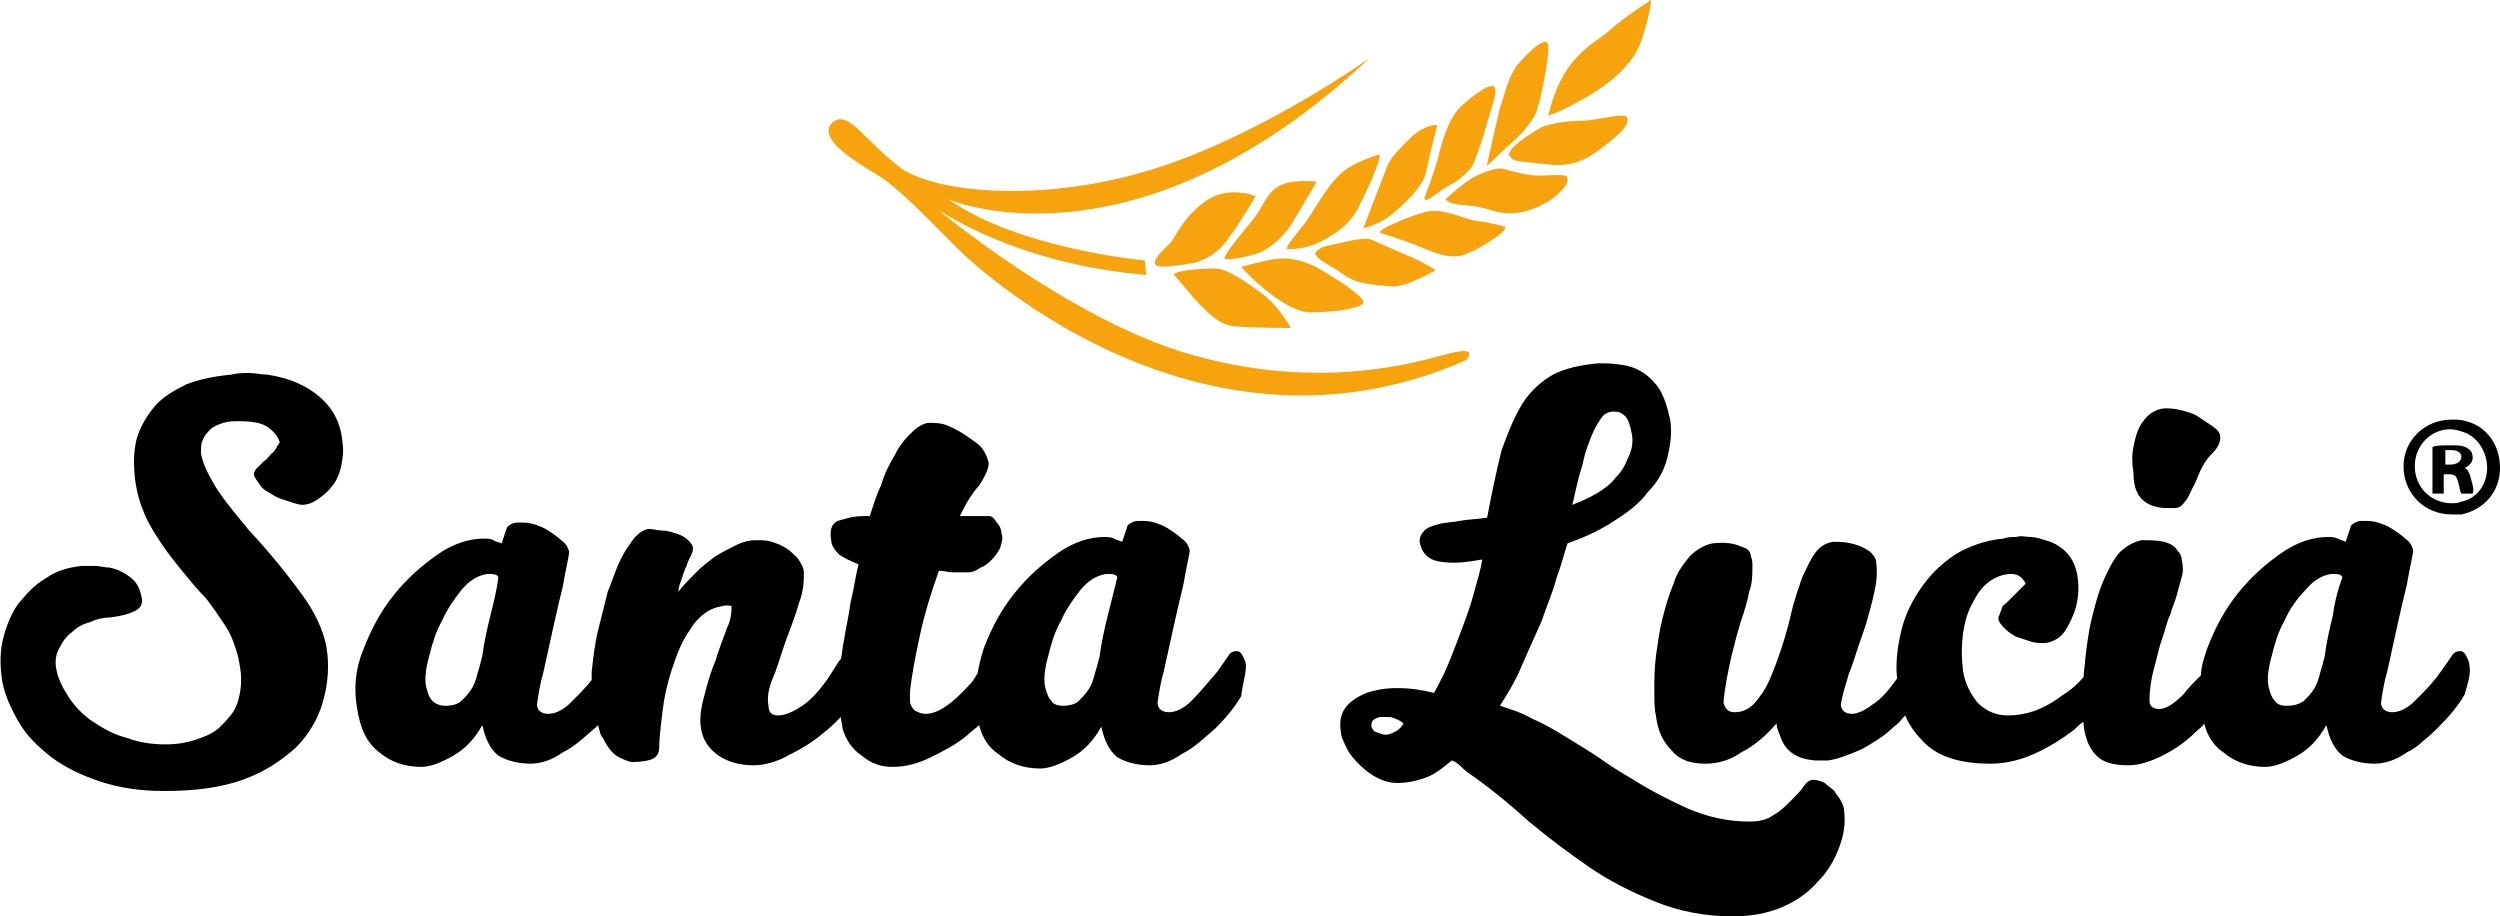
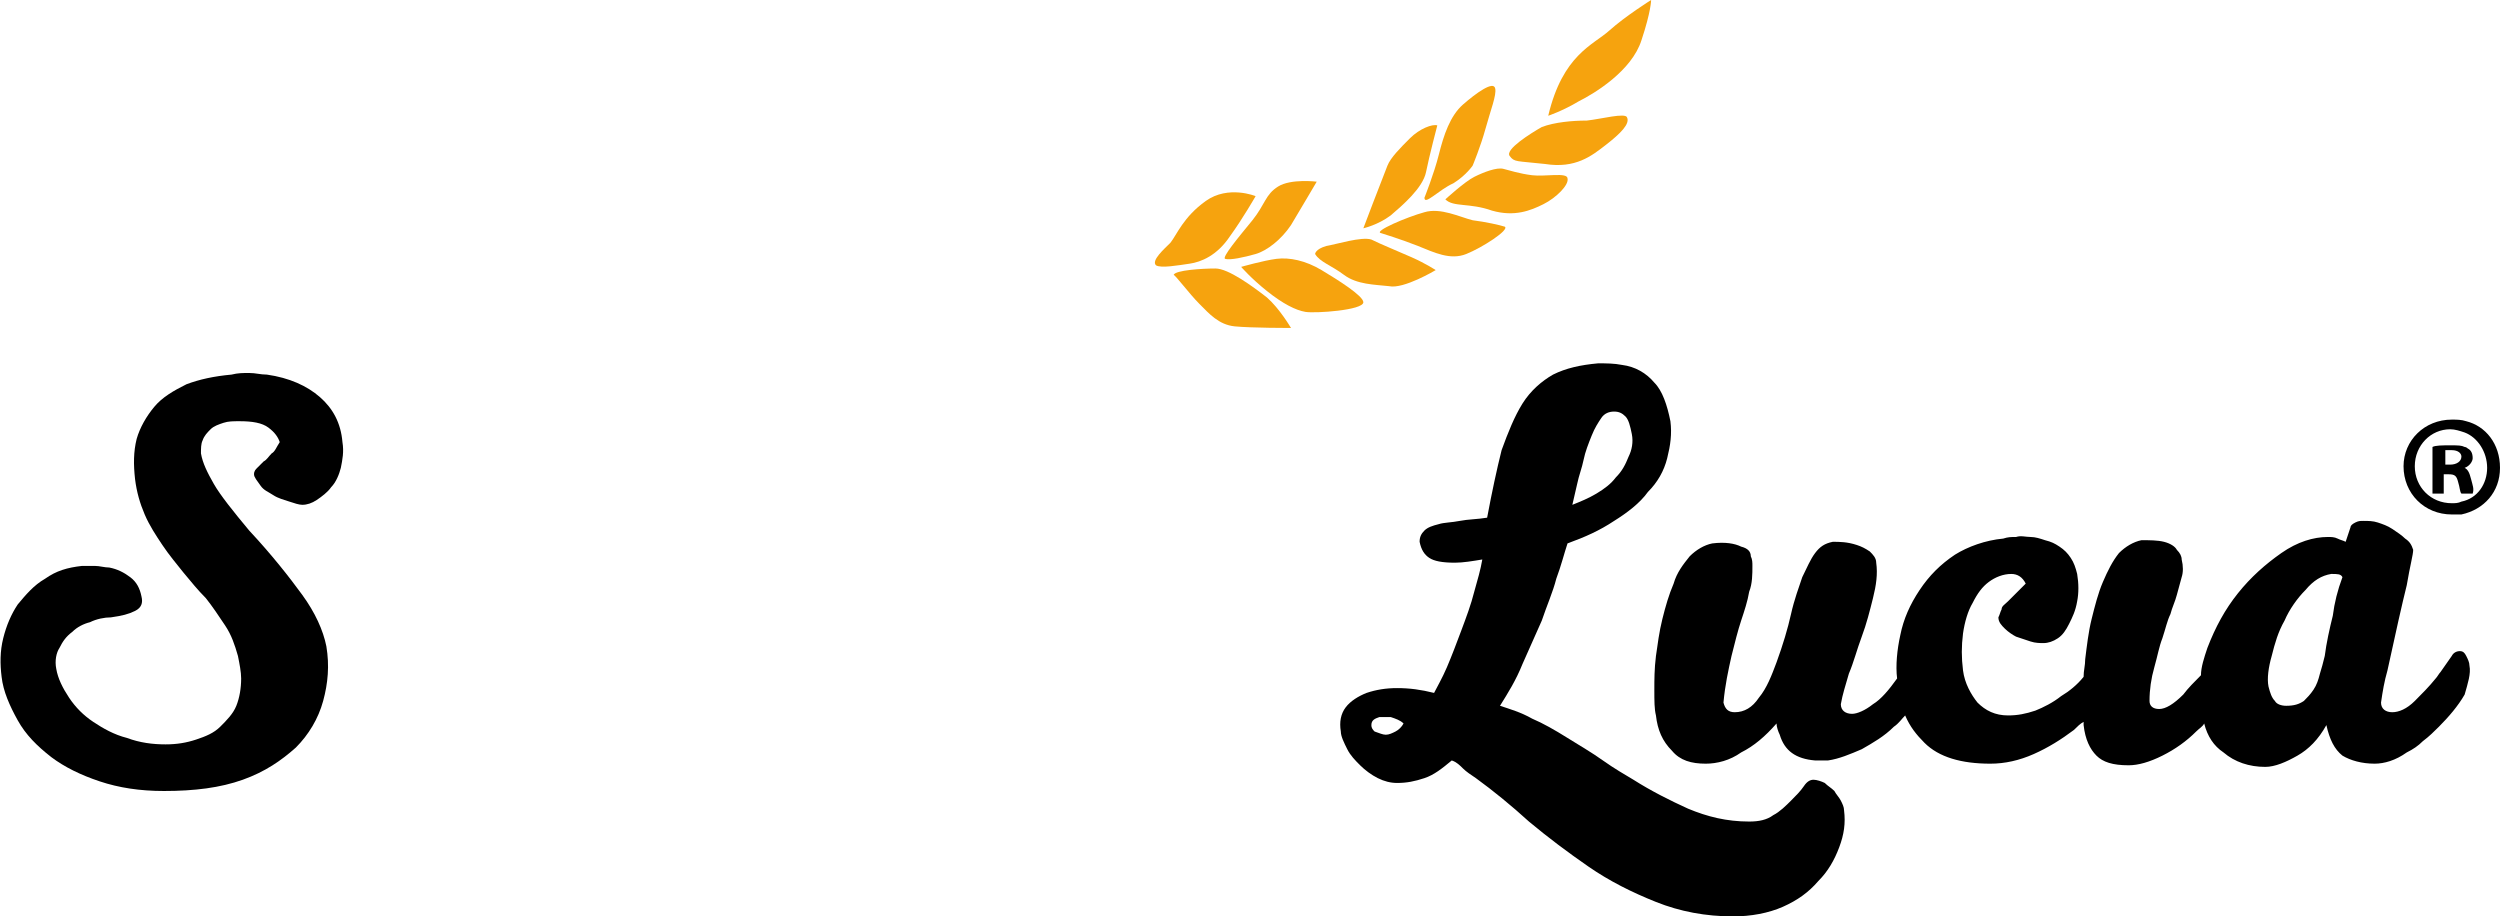
<svg xmlns="http://www.w3.org/2000/svg" version="1.1" id="Livello_1" x="0px" y="0px" viewBox="0 0 155.5 57" style="enable-background:new 0 0 155.5 57;" xml:space="preserve">
  <style type="text/css">
	.st0{fill:#F6A30E;}
</style>
-   <path class="st0" d="M89.7,22.1c-2.5,0.7-8.3,2.1-15.8-0.1c-7.5-2.2-15.6-9-15.6-9s4.7,3.4,13,4.1l-0.1-0.9c0,0-7.8-0.7-12.2-3.8  c0,0,11.5,5,26.2-8.8c0,0-6.4,4.6-13.1,6.8c-6.7,2.2-13.6,1.7-16,0.1c-2.3-1.7-3.3-3.7-4.3-2.9c-1.1,1,1.5,2.5,2.8,3.3  c1.3,0.8,3,2.6,4.9,4.5c1.9,1.9,15.6,14.1,31.7,7C91.2,22.3,92.2,21.4,89.7,22.1" />
  <path class="st0" d="M75,12.5c-1.4,1-1.8,2.1-2.2,2.6c-0.4,0.4-1.2,1.1-0.9,1.4c0.3,0.2,1.4,0,2.1-0.1c0.7-0.1,1.7-0.5,2.5-1.7  c0.8-1.1,1.6-2.5,1.6-2.5S76.4,11.5,75,12.5" />
  <path class="st0" d="M74.6,18.9c0.6,0.6,1.2,1.3,2.2,1.4c1,0.1,3.5,0.1,3.5,0.1s-0.7-1.2-1.5-1.9c-0.9-0.7-2.4-1.8-3.2-1.8  c-0.8,0-2.5,0.1-2.6,0.4C73.1,17.1,74,18.3,74.6,18.9" />
  <path class="st0" d="M84.8,18.8c0-0.4-1.6-1.4-2.6-2c-1-0.6-2-0.8-2.8-0.7c-0.8,0.1-2.2,0.5-2.2,0.5s0.6,0.7,1.6,1.5  c1,0.8,1.8,1.2,2.4,1.3C81.8,19.5,84.8,19.3,84.8,18.8" />
  <path class="st0" d="M89.3,16.8c0,0-0.6-0.4-1.5-0.8c-0.9-0.4-1.9-0.8-2.5-1.1c-0.6-0.2-2.2,0.3-2.8,0.4c-0.7,0.2-0.7,0.5-0.7,0.5  c0.3,0.5,1,0.7,1.8,1.3c0.8,0.6,1.9,0.6,2.8,0.7C87.3,18,89.3,16.8,89.3,16.8" />
  <path class="st0" d="M76.2,16.1c0.3,0.1,1.2-0.1,1.9-0.3c0.7-0.2,1.6-0.9,2.2-1.8c0.6-1,1.6-2.7,1.6-2.7s-1.6-0.2-2.4,0.3  c-0.8,0.5-0.8,1.1-1.6,2.1C77,14.8,76,16,76.2,16.1" />
-   <path class="st0" d="M81.3,13.7c-0.6,0.8-1.5,1.8-1.2,1.8c0.2,0,1,0,1.9-0.4c0.8-0.4,1.9-1,2.5-2.2c0.6-1.2,1.4-2.9,1.3-3.3  c0,0-1.7,0.5-2.4,1.2C82.6,11.5,81.9,12.8,81.3,13.7" />
  <path class="st0" d="M86.5,13.4c0.7-0.6,2-1.7,2.2-2.7c0.2-1,0.7-2.9,0.7-2.9c-0.3-0.1-1.1,0.2-1.7,0.8c-0.6,0.6-1.2,1.2-1.4,1.7  c-0.4,1-1.5,3.9-1.5,3.9S85.7,14,86.5,13.4" />
  <path class="st0" d="M91.6,13.7c-0.8-0.2-2-0.8-3-0.5c-1.1,0.3-3.2,1.2-2.7,1.3c0,0,1.3,0.4,2.3,0.8c1,0.4,2,0.9,3,0.5  c1-0.4,2.7-1.5,2.4-1.7C93.3,14,92.4,13.8,91.6,13.7" />
  <path class="st0" d="M90.4,11.4c0.8-0.5,1.2-1.1,1.2-1.1s0.5-1.2,0.8-2.3c0.3-1.1,0.7-2.1,0.6-2.5C92.9,5,91.8,5.8,91,6.5  c-0.8,0.7-1.2,1.9-1.5,3.1c-0.3,1.2-0.9,2.7-0.9,2.7C88.6,12.8,89.5,11.8,90.4,11.4" />
  <path class="st0" d="M95.3,10.9c-0.8-0.1-1.4-0.3-1.8-0.4c-0.4-0.1-1.2,0.2-1.8,0.5c-0.6,0.3-1.8,1.4-1.8,1.4  c0.5,0.5,1.5,0.2,2.9,0.7c1.4,0.4,2.4,0,3.2-0.4c0.8-0.4,1.6-1.2,1.5-1.6C97.5,10.7,96.1,11,95.3,10.9" />
-   <path class="st0" d="M93.9,9c0.7-0.6,1.3-1.3,1.6-1.9c0.3-0.6,0.9-3.7,0.8-4.3c-0.1-0.6-1.1,0.3-1.8,1.1c-0.7,0.8-0.9,2-1.2,2.8  c-0.2,0.8-0.8,3.5-0.8,3.5C92.3,10.6,93.2,9.6,93.9,9" />
  <path class="st0" d="M98.7,7.5c-0.9,0-2,0.1-2.8,0.4c-0.7,0.4-2.3,1.4-2,1.8c0.3,0.4,0.4,0.3,2.2,0.5C98,10.5,99,9.7,99.9,9  c0.9-0.7,1.5-1.3,1.3-1.7C101.1,7,99.6,7.4,98.7,7.5" />
  <path class="st0" d="M102.7,0c0,0-1.6,1-2.6,1.9c-1,0.9-2.9,1.5-3.8,5.3c0,0,0.9-0.3,1.9-0.9c1-0.5,3.3-1.9,3.9-3.8  C102.7,0.7,102.7,0,102.7,0" />
  <path d="M19.9,24.7c-0.8-0.7-1.9-1.2-3.3-1.4c-0.4,0-0.7-0.1-1.1-0.1c-0.4,0-0.7,0-1.1,0.1c-1.1,0.1-2,0.3-2.8,0.6  c-0.8,0.4-1.5,0.8-2,1.4c-0.5,0.6-0.9,1.3-1.1,2c-0.2,0.8-0.2,1.6-0.1,2.5c0.1,0.8,0.3,1.5,0.6,2.2c0.3,0.7,0.7,1.3,1.1,1.9  c0.4,0.6,0.9,1.2,1.3,1.7c0.5,0.6,0.9,1.1,1.4,1.6c0.4,0.5,0.8,1.1,1.2,1.7c0.4,0.6,0.6,1.2,0.8,1.9c0.1,0.5,0.2,1,0.2,1.4  c0,0.6-0.1,1.2-0.3,1.7c-0.2,0.5-0.6,0.9-1,1.3c-0.4,0.4-0.9,0.6-1.5,0.8c-0.6,0.2-1.2,0.3-1.9,0.3c-0.8,0-1.6-0.1-2.4-0.4  c-0.8-0.2-1.5-0.6-2.1-1c-0.6-0.4-1.1-0.9-1.5-1.5c-0.4-0.6-0.7-1.2-0.8-1.8c-0.1-0.5,0-1,0.2-1.3c0.2-0.4,0.4-0.7,0.8-1  c0.3-0.3,0.7-0.5,1.1-0.6c0.4-0.2,0.9-0.3,1.3-0.3C7.6,38.3,8,38.2,8.4,38c0.4-0.2,0.5-0.5,0.4-0.9c-0.1-0.5-0.3-0.9-0.7-1.2  c-0.4-0.3-0.8-0.5-1.3-0.6c-0.3,0-0.6-0.1-0.9-0.1c-0.3,0-0.6,0-0.8,0c-0.9,0.1-1.6,0.3-2.3,0.8c-0.7,0.4-1.2,1-1.7,1.6  c-0.4,0.6-0.7,1.3-0.9,2.1C0,40.5,0,41.3,0.1,42.1c0.1,0.9,0.5,1.8,1,2.7c0.5,0.9,1.2,1.6,2.1,2.3C4,47.7,5,48.2,6.2,48.6  c1.2,0.4,2.5,0.6,4,0.6c1.9,0,3.5-0.2,4.9-0.7c1.4-0.5,2.4-1.2,3.3-2c0.8-0.8,1.4-1.8,1.7-2.9c0.3-1.1,0.4-2.2,0.2-3.4  c-0.2-1-0.7-2.1-1.5-3.2c-0.8-1.1-1.9-2.5-3.3-4c-1-1.2-1.8-2.2-2.2-2.9c-0.4-0.7-0.7-1.3-0.8-1.9c0-0.3,0-0.6,0.1-0.8  c0.1-0.3,0.3-0.5,0.5-0.7c0.2-0.2,0.5-0.3,0.8-0.4c0.3-0.1,0.6-0.1,1-0.1c0.8,0,1.4,0.1,1.8,0.4c0.4,0.3,0.6,0.6,0.7,0.9  c-0.2,0.3-0.3,0.6-0.5,0.7c-0.2,0.2-0.3,0.4-0.5,0.5c-0.1,0.1-0.3,0.3-0.4,0.4c-0.1,0.1-0.2,0.2-0.2,0.4c0,0.2,0.2,0.4,0.4,0.7  s0.5,0.4,0.8,0.6c0.3,0.2,0.7,0.3,1,0.4c0.3,0.1,0.6,0.2,0.8,0.2c0.3,0,0.6-0.1,0.9-0.3c0.3-0.2,0.7-0.5,0.9-0.8  c0.3-0.3,0.5-0.8,0.6-1.2c0.1-0.5,0.2-1,0.1-1.6C21.2,26.3,20.7,25.4,19.9,24.7" />
-   <path d="M68.9,38.3c-0.2,0.8-0.4,1.7-0.5,2.5c-0.1,0.4-0.2,0.8-0.3,1.1c-0.1,0.4-0.2,0.7-0.4,1c-0.2,0.3-0.4,0.5-0.6,0.7  s-0.6,0.3-1,0.3c-0.3,0-0.6-0.1-0.7-0.3c-0.2-0.2-0.3-0.5-0.4-0.9c-0.1-0.5,0-1.2,0.2-1.9c0.2-0.8,0.4-1.5,0.8-2.2  c0.3-0.7,0.8-1.4,1.2-1.9c0.5-0.6,1-0.9,1.6-1c0.4,0,0.6,0,0.7,0.2C69.3,36.7,69.1,37.5,68.9,38.3 M30.5,38.3  c-0.2,0.8-0.4,1.7-0.5,2.5c-0.1,0.4-0.2,0.8-0.3,1.1c-0.1,0.4-0.2,0.7-0.4,1c-0.2,0.3-0.4,0.5-0.6,0.7s-0.6,0.3-1,0.3  c-0.3,0-0.6-0.1-0.8-0.3c-0.2-0.2-0.3-0.5-0.4-0.9c-0.1-0.5,0-1.2,0.2-1.9c0.2-0.8,0.4-1.5,0.8-2.2c0.3-0.7,0.8-1.4,1.2-1.9  c0.5-0.6,1-0.9,1.6-1c0.4,0,0.6,0,0.7,0.2C30.9,36.7,30.7,37.5,30.5,38.3 M77.5,41.4c0-0.2-0.1-0.4-0.2-0.6  c-0.1-0.2-0.2-0.3-0.4-0.3c-0.2,0-0.4,0.1-0.5,0.3l-0.7,1c-0.6,0.7-1.1,1.3-1.6,1.8c-0.5,0.5-1,0.7-1.4,0.7c-0.4,0-0.7-0.2-0.7-0.6  c0.1-0.7,0.2-1.3,0.4-2c0.5-2.3,0.9-4.1,1.2-5.3c0.2-1.2,0.4-1.9,0.4-2.2c-0.1-0.3-0.2-0.5-0.5-0.7c-0.2-0.2-0.5-0.4-0.8-0.6  c-0.3-0.2-0.6-0.3-0.9-0.4c-0.3-0.1-0.6-0.1-0.9-0.1c-0.2,0-0.3,0-0.5,0.1c-0.2,0.1-0.3,0.2-0.3,0.3l-0.3,0.9  c-0.2-0.1-0.4-0.1-0.5-0.2c-0.2-0.1-0.4-0.1-0.6-0.1c-0.9,0-1.9,0.3-2.9,1c-1,0.7-1.9,1.5-2.7,2.5c-0.8,1-1.4,2.1-1.9,3.4  c-0.2,0.6-0.3,1.1-0.4,1.6c-0.1,0.1-0.1,0.2-0.2,0.3c-0.1,0.2-0.3,0.4-0.4,0.5c-1,1.1-1.9,1.7-2.6,1.7c-0.3,0-0.5-0.1-0.7-0.2  c-0.2-0.2-0.3-0.4-0.3-0.6c0-0.2,0-0.4,0-0.6c0.1-0.9,0.3-2,0.6-3.4c0.3-1.4,0.7-2.7,1.2-4.1c0.3,0,0.6,0.1,0.9,0.1  c0.3,0,0.6,0,0.9,0c0.3,0,0.5-0.1,0.8-0.3c0.3-0.1,0.5-0.3,0.7-0.5c0.2-0.2,0.4-0.5,0.5-0.7c0.1-0.3,0.2-0.6,0.1-0.9  c0-0.2-0.1-0.5-0.3-0.7c-0.2-0.3-0.3-0.4-0.5-0.4h-1.8c0.2-0.4,0.4-0.8,0.6-1.1c0.2-0.3,0.4-0.6,0.6-0.8c0.2-0.3,0.3-0.5,0.4-0.7  c0.1-0.2,0.2-0.5,0.2-0.7c-0.1-0.4-0.3-0.9-0.7-1.2C60,27,59.5,26.7,59,26.5c-0.4-0.2-0.9-0.2-1.3-0.2c-0.4,0.1-0.7,0.3-1.1,0.7  c-0.4,0.4-0.7,0.8-1,1.4c-0.3,0.5-0.6,1.1-0.8,1.8c-0.3,0.6-0.5,1.3-0.7,1.9c-0.1,0-0.2,0-0.2,0c-0.1,0-0.1,0-0.2,0  c-0.7,0-1.2,0.2-1.6,0.3c-0.4,0.2-0.5,0.6-0.4,1.2c0,0.3,0.2,0.6,0.5,0.9c0.3,0.2,0.7,0.4,1.2,0.6c-0.2,0.8-0.3,1.6-0.5,2.4  c-0.1,0.8-0.3,1.6-0.4,2.3c-0.1,0.4-0.1,0.8-0.2,1.2c0,0-0.1,0.1-0.1,0.1l-0.7,1.1c-0.5,0.7-1,1.3-1.6,1.7c-0.6,0.4-1.1,0.6-1.5,0.6  c-0.4,0-0.6-0.2-0.6-0.6c-0.1-0.5,0-1.1,0.3-1.8s0.5-1.5,0.8-2.3c0.3-0.8,0.6-1.6,0.8-2.3c0.3-0.8,0.3-1.4,0.3-1.9  c0-0.3-0.2-0.6-0.4-0.9c-0.2-0.2-0.4-0.4-0.7-0.6c-0.3-0.2-0.6-0.3-0.9-0.4c-0.3-0.1-0.6-0.1-1-0.1c-0.4,0-0.8,0.1-1.2,0.3  c-0.4,0.2-0.8,0.4-1.3,0.7c-0.4,0.3-0.8,0.6-1.2,1c-0.4,0.4-0.8,0.8-1.1,1.2c0-0.3,0.1-0.5,0.2-0.8c0.1-0.3,0.2-0.6,0.3-0.8  c0.1-0.3,0.2-0.5,0.3-0.7c0.1-0.2,0.1-0.3,0.1-0.4c0-0.2-0.2-0.4-0.3-0.5c-0.2-0.2-0.4-0.3-0.7-0.4c-0.3-0.1-0.6-0.2-0.9-0.2  c-0.3,0-0.6-0.1-0.8-0.1c-0.3,0-0.6,0.2-0.9,0.5c-0.3,0.4-0.6,0.8-0.9,1.4c-0.3,0.6-0.5,1.3-0.8,2c-0.2,0.8-0.4,1.6-0.6,2.4  c-0.2,0.8-0.3,1.7-0.4,2.6c0,0.2,0,0.3,0,0.5c-0.4,0.5-0.9,1-1.3,1.4c-0.5,0.5-1,0.7-1.4,0.7c-0.4,0-0.7-0.2-0.7-0.6  c0.1-0.7,0.2-1.3,0.4-2c0.5-2.3,0.9-4.1,1.2-5.3c0.2-1.2,0.4-1.9,0.4-2.2c-0.1-0.3-0.2-0.5-0.5-0.7c-0.2-0.2-0.5-0.4-0.8-0.6  c-0.3-0.2-0.6-0.3-0.9-0.4c-0.3-0.1-0.6-0.1-0.9-0.1c-0.2,0-0.3,0-0.5,0.1c-0.2,0.1-0.3,0.2-0.3,0.3l-0.3,0.9  c-0.2-0.1-0.4-0.1-0.5-0.2c-0.2-0.1-0.4-0.1-0.6-0.1c-0.9,0-1.9,0.3-2.9,1c-1,0.7-1.9,1.5-2.7,2.5c-0.8,1-1.4,2.1-1.9,3.4  c-0.5,1.2-0.6,2.4-0.4,3.6c0.2,1.3,0.6,2.2,1.4,2.8c0.7,0.6,1.6,0.9,2.6,0.9c0.6,0,1.3-0.3,2-0.7c0.7-0.4,1.3-1,1.8-1.9  c0.2,0.9,0.5,1.5,1,1.9c0.5,0.3,1.2,0.5,2,0.5c0.6,0,1.3-0.2,2-0.7c0.8-0.4,1.4-1,2.1-1.6c0,0,0,0,0.1-0.1c0,0,0,0,0,0  c0.1,0.3,0.1,0.6,0.3,0.8c0.3,0.6,0.6,1,1,1.2c0.4,0.2,0.7,0.3,0.8,0.3c0.6,0,1.1-0.1,1.3-0.2c0.2-0.1,0.4-0.3,0.4-0.7  c0-0.6,0.1-1.3,0.2-2.2c0.1-0.9,0.3-1.8,0.6-2.7c0.3-0.9,0.6-1.7,1.1-2.4c0.4-0.7,1-1.2,1.6-1.4c0.4-0.1,0.7-0.2,1-0.1  c0,0.3,0,0.8-0.3,1.4c-0.2,0.6-0.5,1.3-0.7,2c-0.3,0.7-0.5,1.4-0.7,2.2c-0.2,0.7-0.3,1.4-0.2,2c0.1,0.7,0.5,1.3,1.1,1.7  c0.6,0.4,1.3,0.6,2.2,0.6c0.6,0,1.4-0.2,2.1-0.6c0.8-0.4,1.5-0.8,2.2-1.4c0.4-0.3,0.8-0.7,1.1-1c0,0.2,0.1,0.5,0.1,0.7  c0.2,0.7,0.6,1.3,1.2,1.7c0.6,0.5,1.2,0.7,1.9,0.7c0.8,0,1.6-0.2,2.4-0.6c0.8-0.4,1.6-0.8,2.3-1.4c0.2-0.2,0.5-0.4,0.7-0.6  c0.2,0.8,0.6,1.4,1.2,1.8c0.7,0.6,1.6,0.9,2.6,0.9c0.6,0,1.3-0.3,2-0.7c0.7-0.4,1.3-1,1.8-1.9c0.2,0.9,0.5,1.5,1,1.9  c0.5,0.3,1.2,0.5,2,0.5c0.6,0,1.3-0.2,2-0.7c0.8-0.4,1.4-1,2.1-1.6c0.6-0.6,1.2-1.3,1.6-2C77.3,42.5,77.5,41.9,77.5,41.4" />
  <path d="M86.8,45.5c-0.2,0.1-0.4,0.2-0.6,0.2c-0.2,0-0.4-0.1-0.7-0.2c-0.1-0.1-0.2-0.2-0.2-0.4c0-0.3,0.2-0.4,0.5-0.5  c0.2,0,0.4,0,0.7,0c0.3,0.1,0.6,0.2,0.8,0.4C87.2,45.2,87,45.4,86.8,45.5 M98.1,30.1c0.1-0.5,0.3-1,0.4-1.5c0.1-0.5,0.3-1,0.5-1.5  c0.2-0.5,0.4-0.8,0.6-1.1c0.2-0.3,0.5-0.4,0.8-0.4c0.3,0,0.5,0.1,0.7,0.3c0.2,0.2,0.3,0.6,0.4,1.1c0.1,0.5,0,1-0.2,1.4  c-0.2,0.5-0.4,0.9-0.8,1.3c-0.3,0.4-0.7,0.7-1.2,1c-0.5,0.3-1,0.5-1.5,0.7L98.1,30.1z M114.7,50.4c0-0.2-0.1-0.4-0.2-0.6  c-0.1-0.2-0.3-0.4-0.4-0.6c-0.2-0.2-0.4-0.3-0.6-0.5c-0.2-0.1-0.5-0.2-0.7-0.2c-0.2,0-0.4,0.1-0.6,0.4c-0.2,0.3-0.5,0.6-0.8,0.9  c-0.3,0.3-0.7,0.7-1.1,0.9c-0.4,0.3-0.9,0.4-1.5,0.4c-1.4,0-2.6-0.3-3.8-0.8c-1.1-0.5-2.3-1.1-3.4-1.8c-0.5-0.3-1.2-0.7-1.9-1.2  c-0.7-0.5-1.4-0.9-2.2-1.4c-0.8-0.5-1.5-0.9-2.2-1.2c-0.7-0.4-1.4-0.6-2-0.8c0.5-0.8,1-1.6,1.4-2.6c0.4-0.9,0.8-1.8,1.2-2.7  c0.3-0.9,0.7-1.8,0.9-2.6c0.3-0.8,0.5-1.6,0.7-2.2c1.1-0.4,2-0.8,2.9-1.4c0.8-0.5,1.6-1.1,2.1-1.8c0.6-0.6,1-1.3,1.2-2.1  s0.3-1.5,0.2-2.3c-0.2-1-0.5-1.9-1-2.4c-0.5-0.6-1.2-1-2-1.1c-0.5-0.1-1-0.1-1.5-0.1c-1.1,0.1-2,0.3-2.8,0.7c-0.7,0.4-1.4,1-1.9,1.8  c-0.5,0.8-0.9,1.8-1.3,2.9c-0.3,1.2-0.6,2.6-0.9,4.2c-0.6,0.1-1.2,0.1-1.7,0.2c-0.5,0.1-1,0.1-1.3,0.2c-0.4,0.1-0.7,0.2-0.9,0.4  c-0.2,0.2-0.3,0.4-0.3,0.7c0.1,0.5,0.3,0.8,0.6,1c0.3,0.2,0.8,0.3,1.6,0.3c0.5,0,1.1-0.1,1.7-0.2c-0.1,0.6-0.3,1.3-0.5,2  c-0.2,0.8-0.5,1.6-0.8,2.4c-0.3,0.8-0.6,1.6-0.9,2.3c-0.3,0.7-0.6,1.2-0.8,1.6c-0.8-0.2-1.5-0.3-2.3-0.3c-0.7,0-1.3,0.1-1.9,0.3  c-0.5,0.2-1,0.5-1.3,0.9c-0.3,0.4-0.4,0.9-0.3,1.5c0,0.3,0.2,0.7,0.4,1.1c0.2,0.4,0.5,0.7,0.8,1c0.3,0.3,0.7,0.6,1.1,0.8  c0.4,0.2,0.8,0.3,1.2,0.3c0.6,0,1.1-0.1,1.7-0.3c0.6-0.2,1.1-0.6,1.7-1.1c0.3,0.1,0.5,0.3,0.7,0.5c0.2,0.2,0.5,0.4,0.8,0.6  c1.1,0.8,2.2,1.7,3.3,2.7c1.2,1,2.4,1.9,3.7,2.8c1.3,0.9,2.7,1.6,4.2,2.2c1.5,0.6,3.1,0.9,4.8,0.9c1.1,0,2.2-0.2,3.1-0.6  c0.9-0.4,1.6-0.9,2.2-1.6c0.6-0.6,1-1.3,1.3-2.1C114.7,51.9,114.8,51.2,114.7,50.4" />
-   <path d="M133.4,31.2c0.4,0.3,0.9,0.4,1.4,0.4h0.5c0.2,0,0.4-0.1,0.6-0.4c0.2-0.2,0.3-0.5,0.5-0.9c0.2-0.3,0.3-0.7,0.5-1.1  c0.2-0.4,0.4-0.7,0.7-1c0.4-0.4,0.5-0.7,0.5-1c0-0.3-0.2-0.5-0.5-0.7c-0.3-0.2-0.6-0.4-0.9-0.6c-0.3-0.2-0.7-0.3-1.1-0.4  c-0.4-0.1-0.7-0.1-0.9-0.1c-0.3,0-0.6,0.1-0.9,0.3c-0.3,0.2-0.5,0.5-0.7,0.8c-0.2,0.4-0.3,0.8-0.4,1.3c-0.1,0.5-0.1,1,0,1.6  C132.7,30.4,133,30.9,133.4,31.2" />
  <path d="M145.1,38.3c-0.2,0.8-0.4,1.7-0.5,2.5c-0.1,0.4-0.2,0.8-0.3,1.1c-0.1,0.4-0.2,0.7-0.4,1c-0.2,0.3-0.4,0.5-0.6,0.7  c-0.3,0.2-0.6,0.3-1.1,0.3c-0.3,0-0.6-0.1-0.7-0.3c-0.2-0.2-0.3-0.5-0.4-0.9c-0.1-0.5,0-1.2,0.2-1.9c0.2-0.8,0.4-1.5,0.8-2.2  c0.3-0.7,0.8-1.4,1.3-1.9c0.5-0.6,1-0.9,1.6-1c0.4,0,0.6,0,0.7,0.2C145.4,36.7,145.2,37.5,145.1,38.3 M153.6,41.4  c0-0.2-0.1-0.4-0.2-0.6c-0.1-0.2-0.2-0.3-0.4-0.3c-0.2,0-0.4,0.1-0.5,0.3l-0.7,1c-0.1,0.1-0.2,0.3-0.3,0.4c-0.4,0.5-0.9,1-1.3,1.4  c-0.5,0.5-1,0.7-1.4,0.7c-0.4,0-0.7-0.2-0.7-0.6c0.1-0.7,0.2-1.3,0.4-2c0.5-2.3,0.9-4.1,1.2-5.3c0.2-1.2,0.4-1.9,0.4-2.2  c-0.1-0.3-0.2-0.5-0.5-0.7c-0.2-0.2-0.5-0.4-0.8-0.6c-0.3-0.2-0.6-0.3-0.9-0.4c-0.3-0.1-0.6-0.1-0.9-0.1c-0.2,0-0.3,0-0.5,0.1  c-0.2,0.1-0.3,0.2-0.3,0.3l-0.3,0.9c-0.2-0.1-0.3-0.1-0.5-0.2c-0.2-0.1-0.4-0.1-0.6-0.1c-0.9,0-1.9,0.3-2.9,1  c-1,0.7-1.9,1.5-2.7,2.5c-0.8,1-1.4,2.1-1.9,3.4c-0.2,0.6-0.4,1.2-0.4,1.7c-0.4,0.4-0.8,0.8-1.1,1.2c-0.6,0.6-1.1,0.9-1.5,0.9  c-0.4,0-0.6-0.2-0.6-0.5c0-0.7,0.1-1.4,0.3-2.1c0.2-0.7,0.3-1.3,0.5-1.8c0.2-0.6,0.3-1.1,0.5-1.5c0.1-0.4,0.3-0.8,0.4-1.2  c0.1-0.4,0.2-0.7,0.3-1.1c0.1-0.3,0.1-0.7,0-1.1c0-0.2-0.1-0.4-0.3-0.6c-0.1-0.2-0.4-0.4-0.8-0.5c-0.4-0.1-0.9-0.1-1.4-0.1  c-0.5,0.1-1,0.4-1.4,0.8c-0.4,0.5-0.7,1.1-1,1.8c-0.3,0.7-0.5,1.5-0.7,2.3c-0.2,0.8-0.3,1.7-0.4,2.5c0,0.4-0.1,0.7-0.1,1.1  c-0.4,0.5-0.9,0.9-1.4,1.2c-0.5,0.4-1.1,0.7-1.6,0.9c-0.6,0.2-1.1,0.3-1.7,0.3c-0.8,0-1.4-0.3-1.9-0.8c-0.4-0.5-0.8-1.2-0.9-2  c-0.1-0.8-0.1-1.5,0-2.3c0.1-0.7,0.3-1.4,0.6-1.9c0.3-0.6,0.6-1,1-1.3c0.4-0.3,0.9-0.5,1.4-0.5c0.4,0,0.7,0.2,0.9,0.6l-1.1,1.1  c-0.2,0.2-0.4,0.3-0.4,0.5c-0.1,0.2-0.1,0.3-0.2,0.5c0,0.3,0.2,0.5,0.4,0.7c0.2,0.2,0.5,0.4,0.7,0.5c0.3,0.1,0.6,0.2,0.9,0.3  c0.3,0.1,0.6,0.1,0.8,0.1c0.3,0,0.6-0.1,0.9-0.3c0.3-0.2,0.5-0.5,0.7-0.9c0.2-0.4,0.4-0.8,0.5-1.4c0.1-0.5,0.1-1.1,0-1.7  c-0.1-0.4-0.2-0.7-0.4-1c-0.2-0.3-0.4-0.5-0.7-0.7c-0.3-0.2-0.5-0.3-0.9-0.4c-0.3-0.1-0.6-0.2-0.9-0.2c-0.3,0-0.6-0.1-0.9,0  c-0.3,0-0.5,0-0.8,0.1c-1.1,0.1-2.2,0.5-3,1c-0.9,0.6-1.6,1.3-2.2,2.2c-0.6,0.9-1,1.8-1.2,2.8c-0.2,0.9-0.3,1.9-0.2,2.7  c-0.5,0.7-1,1.3-1.5,1.6c-0.5,0.4-1,0.6-1.3,0.6c-0.4,0-0.7-0.2-0.7-0.6c0.1-0.6,0.3-1.2,0.5-1.9c0.3-0.7,0.5-1.5,0.8-2.3  c0.3-0.8,0.5-1.6,0.7-2.4c0.2-0.8,0.3-1.5,0.2-2.2c0-0.3-0.2-0.5-0.4-0.7c-0.3-0.2-0.5-0.3-0.8-0.4c-0.6-0.2-1.1-0.2-1.5-0.2  c-0.5,0.1-0.8,0.3-1.1,0.7c-0.3,0.4-0.5,0.9-0.8,1.5c-0.2,0.6-0.5,1.4-0.7,2.3c-0.2,0.9-0.5,1.9-0.9,3c-0.3,0.8-0.6,1.6-1.1,2.2  c-0.4,0.6-0.9,0.9-1.5,0.9c-0.4,0-0.6-0.2-0.7-0.6c0.1-1.1,0.3-2,0.5-2.9c0.2-0.8,0.4-1.6,0.6-2.2c0.2-0.6,0.4-1.2,0.5-1.8  c0.2-0.5,0.2-1.1,0.2-1.6c0-0.2,0-0.4-0.1-0.6c0-0.3-0.2-0.5-0.6-0.6c-0.4-0.2-1-0.3-1.8-0.2c-0.5,0.1-1,0.4-1.4,0.8  c-0.4,0.5-0.8,1-1,1.7c-0.3,0.7-0.5,1.4-0.7,2.2c-0.2,0.8-0.3,1.6-0.4,2.3c-0.1,0.8-0.1,1.5-0.1,2.1c0,0.7,0,1.2,0.1,1.6  c0.1,0.9,0.4,1.6,1,2.2c0.5,0.6,1.2,0.8,2.1,0.8c0.7,0,1.5-0.2,2.2-0.7c0.8-0.4,1.5-1,2.2-1.8c0,0.2,0.1,0.5,0.2,0.7  c0.3,1,1,1.5,2.2,1.6c0.3,0,0.6,0,0.8,0c0.7-0.1,1.4-0.4,2.1-0.7c0.7-0.4,1.4-0.8,2-1.4c0.3-0.2,0.5-0.5,0.7-0.7  c0.3,0.7,0.7,1.2,1.2,1.7c0.9,0.9,2.3,1.3,4.1,1.3c0.9,0,1.8-0.2,2.7-0.6c0.9-0.4,1.7-0.9,2.5-1.5c0.2-0.2,0.4-0.4,0.6-0.5  c0,0.1,0,0.1,0,0.2c0.1,0.9,0.4,1.5,0.8,1.9c0.4,0.4,1,0.6,2,0.6c0.6,0,1.3-0.2,2.1-0.6c0.8-0.4,1.5-0.9,2.1-1.5  c0.2-0.2,0.4-0.3,0.5-0.5c0.2,0.8,0.6,1.4,1.2,1.8c0.7,0.6,1.6,0.9,2.6,0.9c0.6,0,1.3-0.3,2-0.7c0.7-0.4,1.3-1,1.8-1.9  c0.2,0.9,0.5,1.5,1,1.9c0.5,0.3,1.2,0.5,2,0.5c0.6,0,1.3-0.2,2-0.7c0.4-0.2,0.7-0.4,1-0.7c0.4-0.3,0.7-0.6,1-0.9  c0.6-0.6,1.2-1.3,1.6-2C153.5,42.5,153.7,41.9,153.6,41.4" />
  <path d="M153.1,31.2c-0.2,0.1-0.4,0.1-0.6,0.1c-1.3,0-2.3-1-2.3-2.3c0-1.3,1-2.3,2.2-2.3c0.3,0,0.6,0.1,0.9,0.2  c0.8,0.3,1.4,1.2,1.4,2.2C154.7,30.1,154.1,31,153.1,31.2 M153.4,26.2c-0.3-0.1-0.6-0.1-0.9-0.1c-1.7,0-3,1.3-3,2.9c0,1.7,1.3,3,3,3  c0.2,0,0.4,0,0.6,0c1.4-0.3,2.4-1.4,2.4-2.9C155.5,27.6,154.6,26.5,153.4,26.2" />
  <path d="M152.4,28.9h-0.3V28c0.1,0,0.2,0,0.4,0c0.4,0,0.6,0.2,0.6,0.4C153.1,28.7,152.8,28.9,152.4,28.9 M153.7,29.8  c-0.1-0.4-0.2-0.6-0.4-0.7c0,0-0.1,0-0.1,0v0c0,0,0.1,0,0.1,0c0.3-0.1,0.5-0.4,0.5-0.6c0-0.3-0.1-0.5-0.3-0.6c0,0-0.1-0.1-0.2-0.1  c-0.2-0.1-0.4-0.1-0.9-0.1c-0.5,0-0.9,0-1.1,0.1v2.9h0.7v-1.2h0.3c0.4,0,0.5,0.1,0.6,0.5c0.1,0.3,0.1,0.6,0.2,0.7c0,0,0,0,0,0h0.7  C153.9,30.4,153.8,30.2,153.7,29.8" />
</svg>